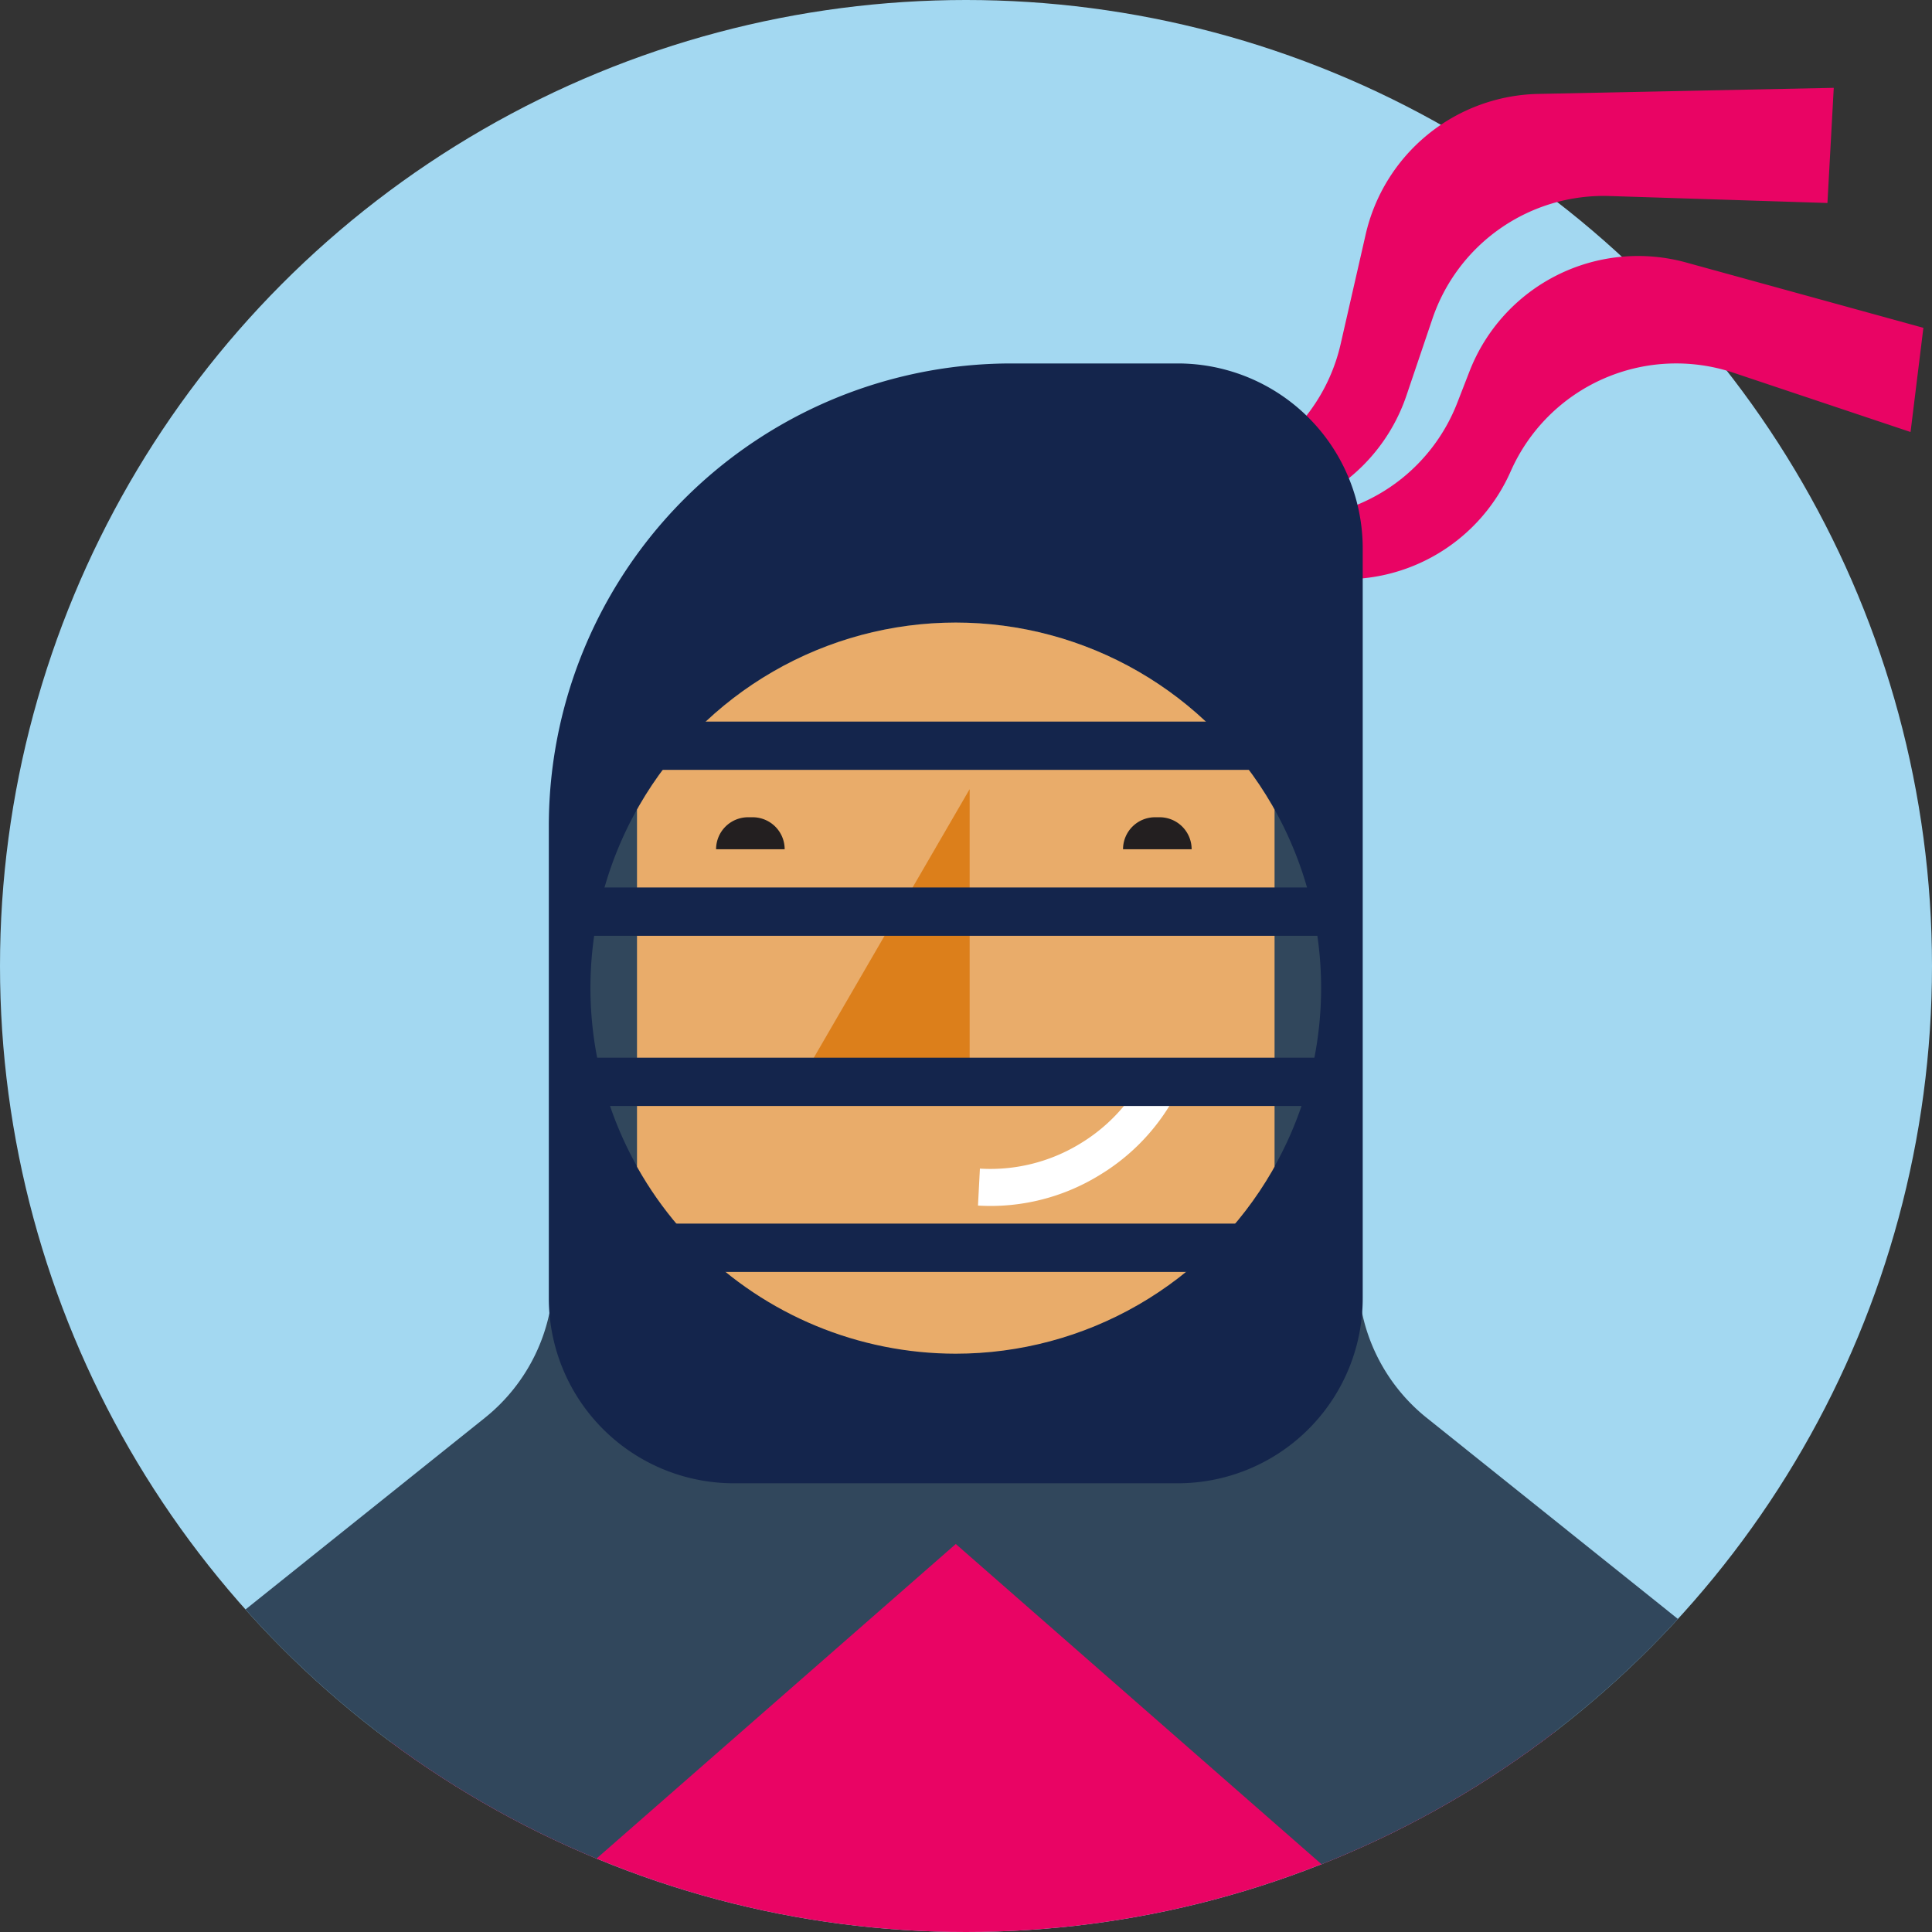
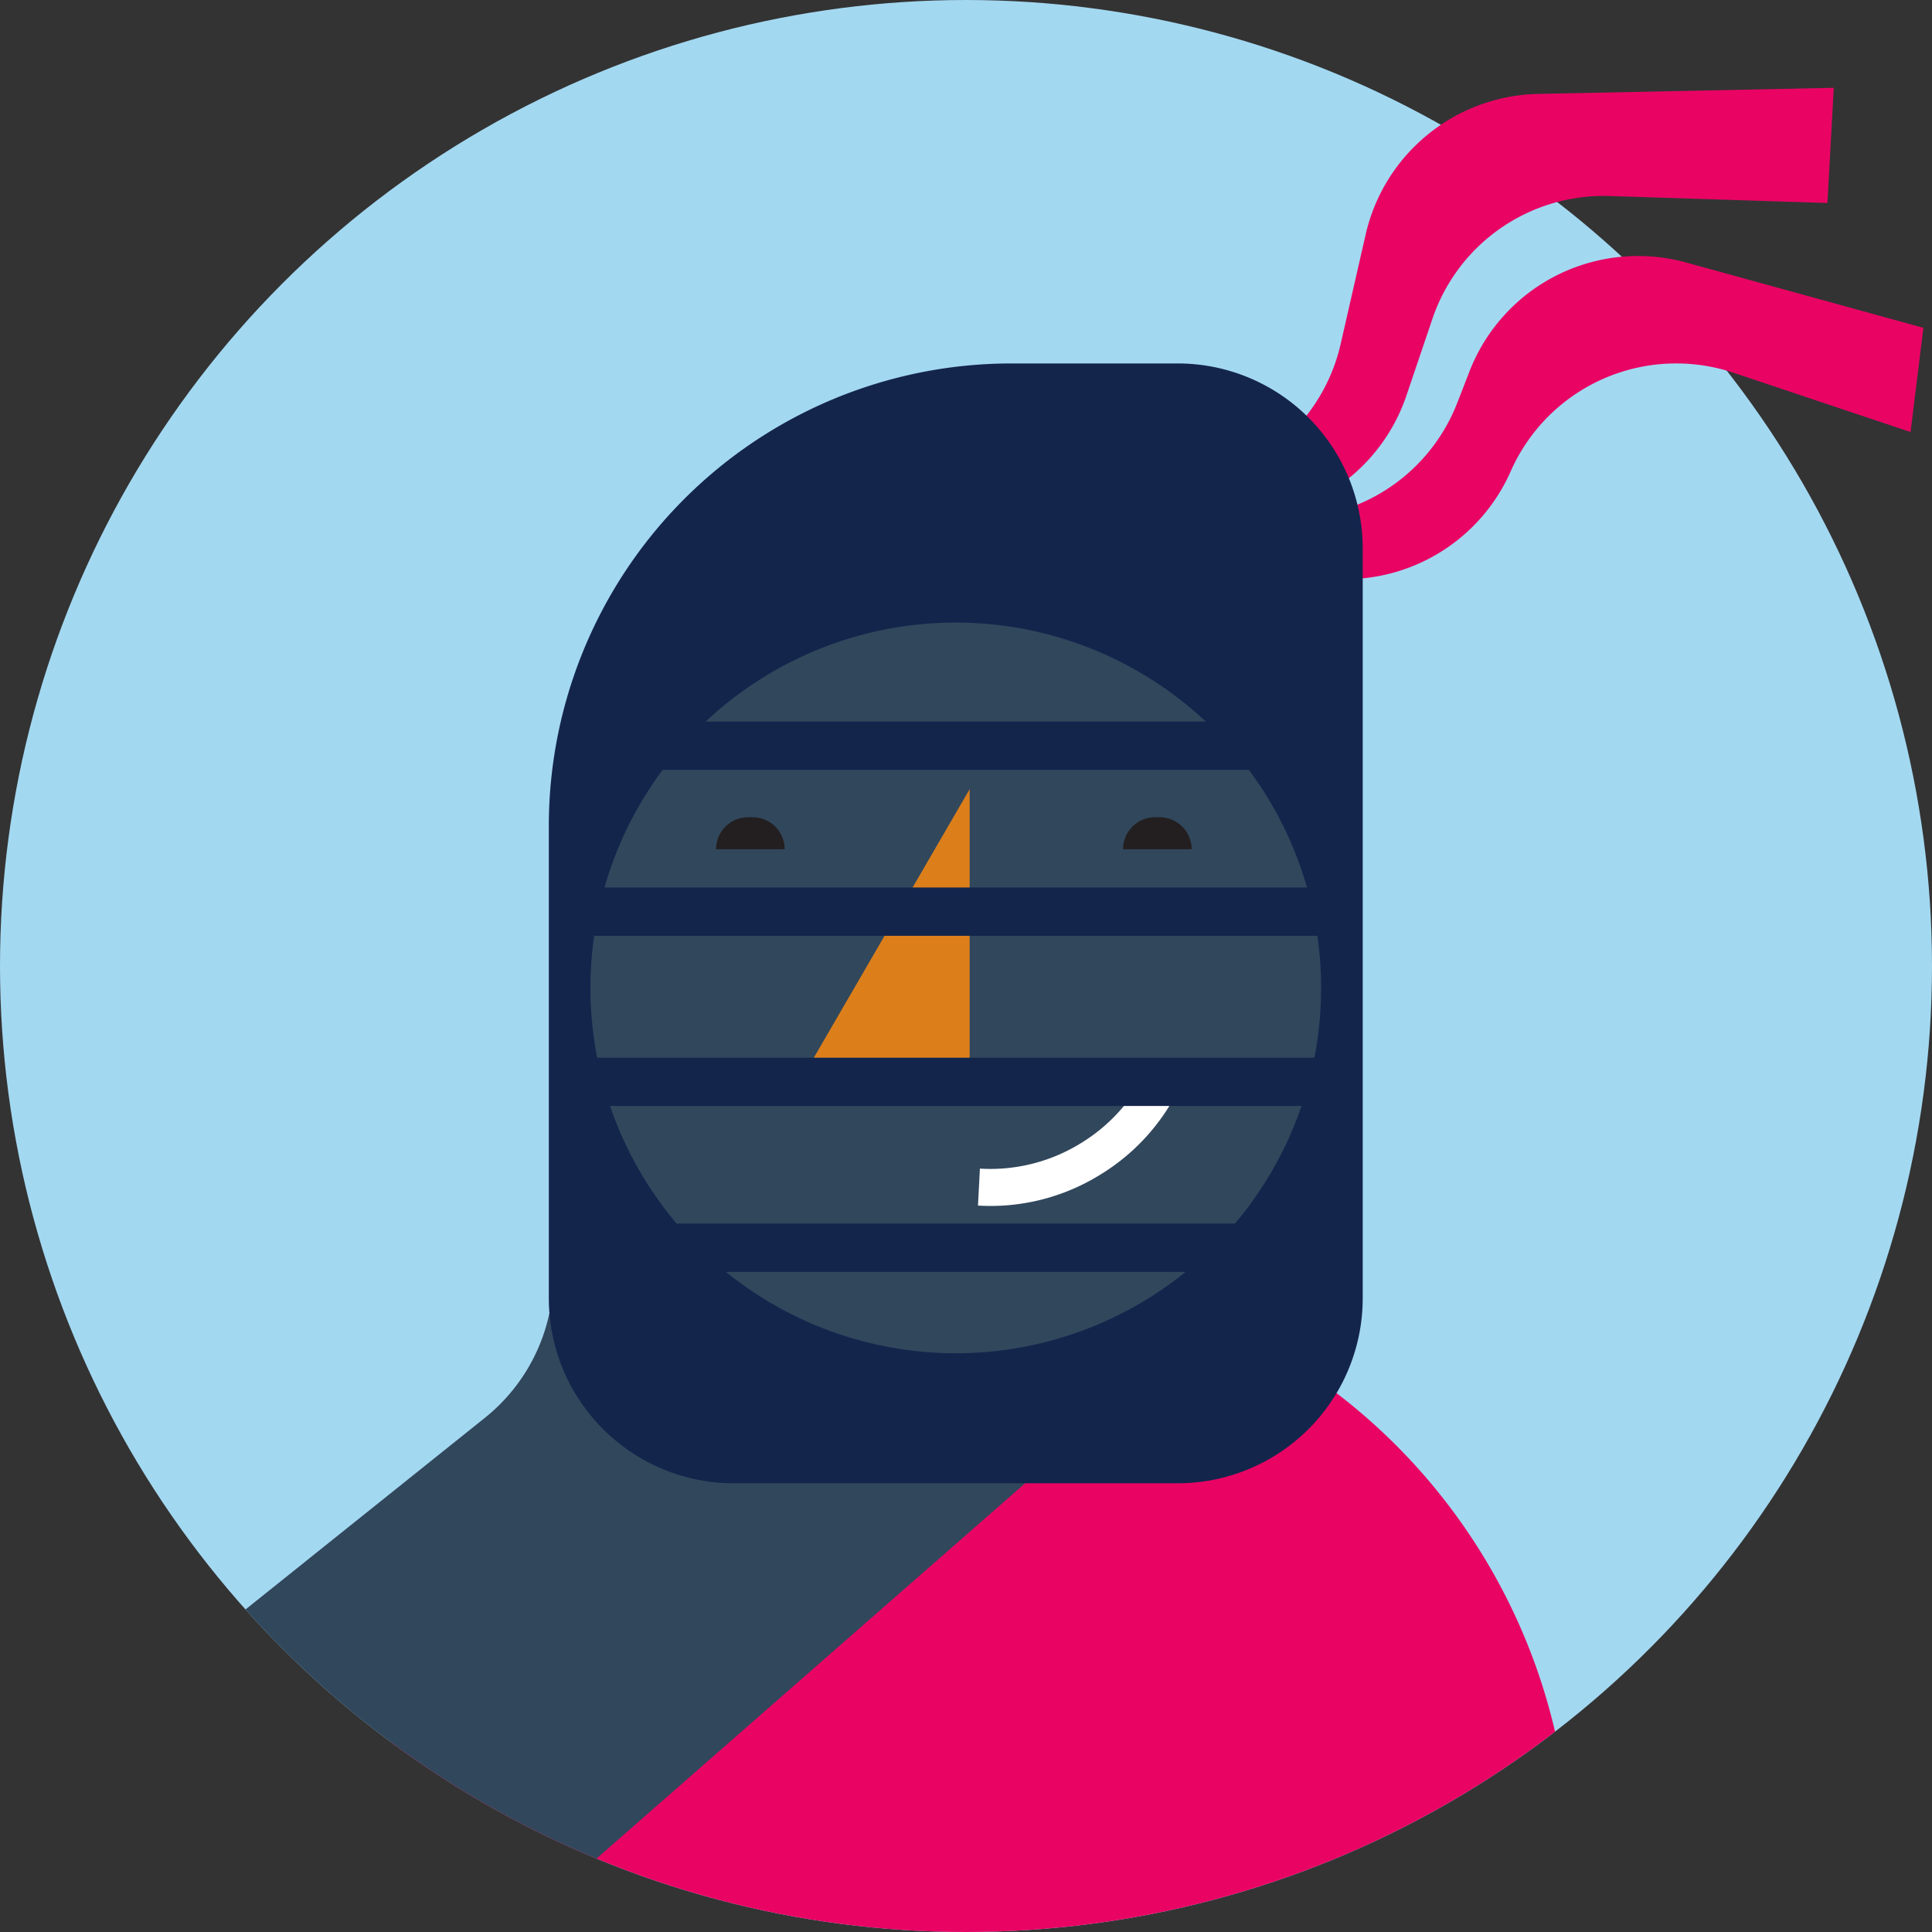
<svg xmlns="http://www.w3.org/2000/svg" width="100" height="100" viewBox="0 0 100 100">
  <rect x="0" y="0" width="100" height="100" fill="#333333" stroke="none" />
  <defs>
    <clipPath id="kendoka-avatar-svg_svg__a">
      <ellipse cx="50" cy="50" rx="50" ry="50" fill="#a3d8f1" />
    </clipPath>
    <clipPath id="kendoka-avatar-svg_svg__b">
      <path d="M0,50.955A50.939,50.939,0,0,0,50.924,101.91h0a50.939,50.939,0,0,0,50.923-50.955h0A50.939,50.939,0,0,0,50.924,0h0A50.939,50.939,0,0,0,0,50.955Z" fill="none" />
    </clipPath>
    <clipPath id="kendoka-avatar-svg_svg__d">
-       <path d="M0,18.921A18.916,18.916,0,0,0,18.909,37.843h0A18.916,18.916,0,0,0,37.82,18.921h0A18.915,18.915,0,0,0,18.909,0h0A18.915,18.915,0,0,0,0,18.921Z" transform="translate(0 0)" fill="none" />
-     </clipPath>
+       </clipPath>
  </defs>
  <ellipse cx="50" cy="50" rx="50" ry="50" fill="#a3d8f1" />
  <g transform="translate(0 0)">
    <g transform="translate(49.253 0.018)">
      <path d="M0,15.567l17.853,1.145a9.365,9.365,0,0,0,9.165-5.566,9.364,9.364,0,0,1,11.537-5.1l9.159,3.066.664-5.393L36.1.338A9.363,9.363,0,0,0,24.884,5.976L24.25,7.607a9.369,9.369,0,0,1-7.583,5.9Z" transform="translate(1.923 13.231)" fill="#e90464" />
      <path d="M0,26.717l14.348-4.934a9.369,9.369,0,0,0,5.826-5.855l1.342-3.966A9.363,9.363,0,0,1,30.684,5.6l11.281.361L42.292,0,27,.315A9.365,9.365,0,0,0,18.061,7.6l-1.293,5.664a9.371,9.371,0,0,1-4.3,5.938Z" transform="translate(3.37 4.528)" fill="#e90464" />
    </g>
    <g clip-path="url(#kendoka-avatar-svg_svg__a)">
      <g transform="translate(-1.474 -0.26)">
        <g transform="translate(0 1.013)">
          <g transform="translate(0 0)">
            <path d="M0,50.955A50.939,50.939,0,0,0,50.924,101.91h0a50.939,50.939,0,0,0,50.923-50.955h0A50.939,50.939,0,0,0,50.924,0h0A50.939,50.939,0,0,0,0,50.955Z" fill="none" />
            <g clip-path="url(#kendoka-avatar-svg_svg__b)">
              <path d="M53.127,97.241,9.084,102.51.389,35.719a30.862,30.862,0,1,1,60.956,0Z" transform="translate(21.036 65.003)" fill="#e90464" />
            </g>
          </g>
          <g transform="translate(47.355 51.111)">
-             <path d="M0,24.91,22.979,45.029,43.564,34.011l-15.6-12.488a9.465,9.465,0,0,1-3.548-7.388V0H0Z" transform="translate(0 0)" fill="#31475c" />
-           </g>
+             </g>
          <g transform="translate(1.013 0)">
            <path d="M0,50.955A50.939,50.939,0,0,0,50.924,101.91h0a50.939,50.939,0,0,0,50.923-50.955h0A50.939,50.939,0,0,0,50.924,0h0A50.939,50.939,0,0,0,0,50.955Z" transform="translate(0)" fill="none" />
            <g transform="translate(0)" clip-path="url(#kendoka-avatar-svg_svg__b)">
              <path d="M43.564,24.91,20.586,45.029,0,34.011,15.6,21.523a9.465,9.465,0,0,0,3.548-7.388V0H43.564Z" transform="translate(9.958 51.111)" fill="#31475c" />
            </g>
          </g>
          <g transform="translate(29.881 18.059)">
            <path d="M32.553,0H23.936A23.943,23.943,0,0,0,0,23.951V48.382a9.578,9.578,0,0,0,9.574,9.58H32.553a9.577,9.577,0,0,0,9.574-9.58V9.58A9.577,9.577,0,0,0,32.553,0" transform="translate(0 0)" fill="#14254c" />
          </g>
          <g transform="translate(32.035 31.471)">
            <path d="M37.82,18.921A18.91,18.91,0,1,1,18.909,0,18.916,18.916,0,0,1,37.82,18.921" transform="translate(0 0)" fill="#31475c" />
          </g>
        </g>
        <g transform="translate(32.035 32.484)">
          <path d="M0,18.921A18.916,18.916,0,0,0,18.909,37.843h0A18.916,18.916,0,0,0,37.82,18.921h0A18.915,18.915,0,0,0,18.909,0h0A18.915,18.915,0,0,0,0,18.921Z" transform="translate(0 0)" fill="none" />
          <g transform="translate(0 0)" clip-path="url(#kendoka-avatar-svg_svg__d)">
            <path d="M0,50.768V16.509A16.5,16.5,0,0,1,16.5,0h0A16.5,16.5,0,0,1,33,16.509V53.44Z" transform="translate(2.41 -6.759)" fill="#e9ac6a" />
          </g>
        </g>
        <g transform="translate(0 0)">
          <path d="M0,50.955A50.939,50.939,0,0,0,50.924,101.91h0a50.939,50.939,0,0,0,50.923-50.955h0A50.939,50.939,0,0,0,50.924,0h0A50.939,50.939,0,0,0,0,50.955Z" fill="none" />
          <g clip-path="url(#kendoka-avatar-svg_svg__b)">
            <path d="M0,14.85H8.617V0Z" transform="translate(43.046 41.106)" fill="#dc7f1b" />
          </g>
          <g transform="translate(52.094 56.414)">
            <path d="M0,6.246A10.76,10.76,0,0,0,6.289,4.671,10.791,10.791,0,0,0,9.961,1L8.327,0A8.916,8.916,0,0,1,5.3,3.033a8.907,8.907,0,0,1-5.2,1.3Z" transform="translate(0 0)" fill="#fff" />
          </g>
          <g transform="translate(59.602 42.561)">
            <path d="M3.551,1.657H0A1.657,1.657,0,0,1,1.656,0h.238A1.657,1.657,0,0,1,3.551,1.657" transform="translate(0 0)" fill="#231f20" />
          </g>
          <g transform="translate(38.538 42.561)">
            <path d="M3.55,1.657H0A1.657,1.657,0,0,1,1.656,0h.237A1.657,1.657,0,0,1,3.55,1.657" transform="translate(0 0)" fill="#231f20" />
          </g>
          <g transform="translate(32.035 37.609)">
            <path d="M0,2.5H39.256V0H0Z" transform="translate(0 0)" fill="#14254c" />
          </g>
          <g transform="translate(32.035 46.197)">
            <path d="M0,2.5H39.256V0H0Z" transform="translate(0 0)" fill="#14254c" />
          </g>
          <g transform="translate(32.035 63.594)">
            <path d="M0,2.5H36.862V0H0Z" transform="translate(0 0)" fill="#14254c" />
          </g>
          <g transform="translate(32.035 55.006)">
            <path d="M0,2.5H39.256V0H0Z" transform="translate(0 0)" fill="#14254c" />
          </g>
        </g>
      </g>
    </g>
  </g>
</svg>